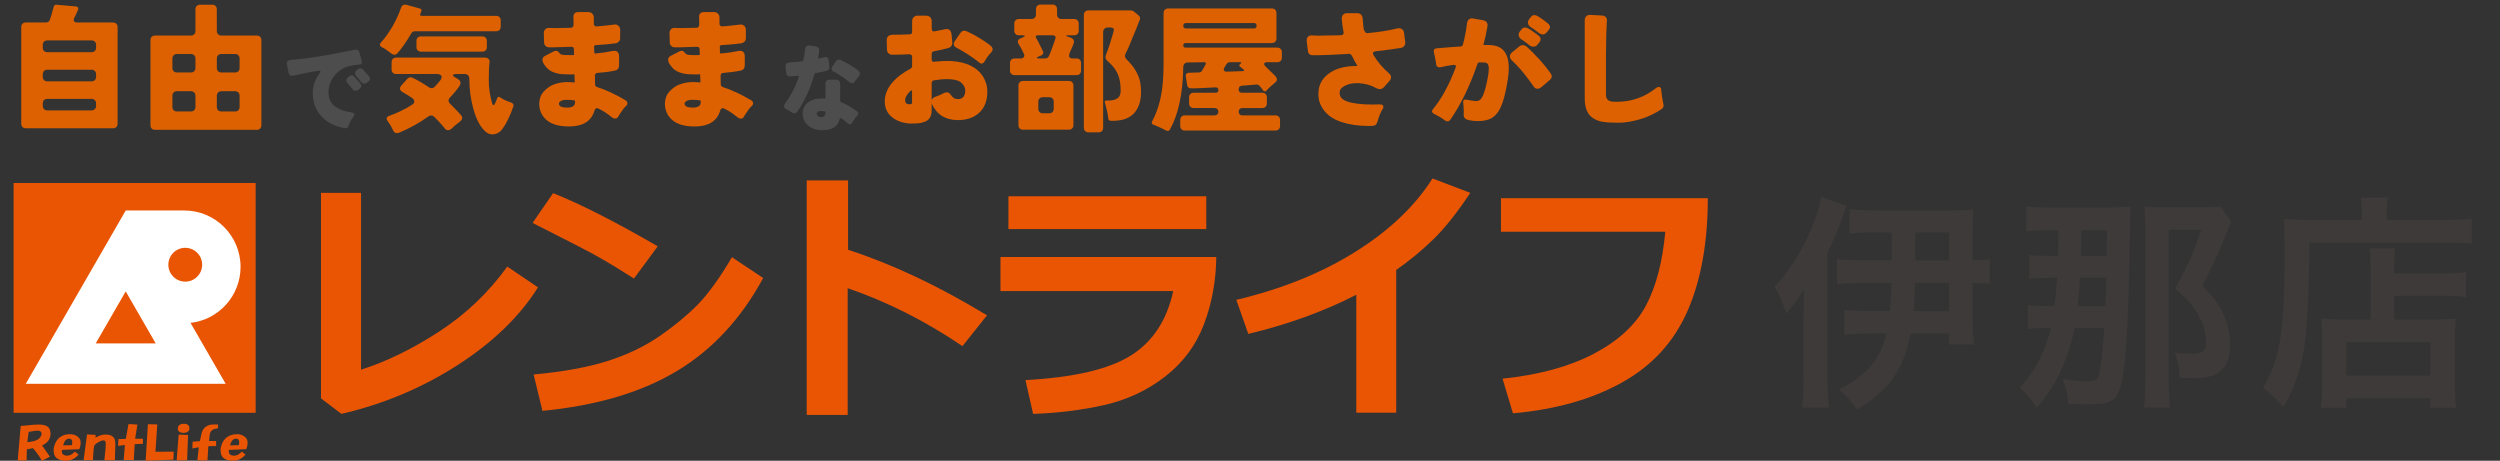
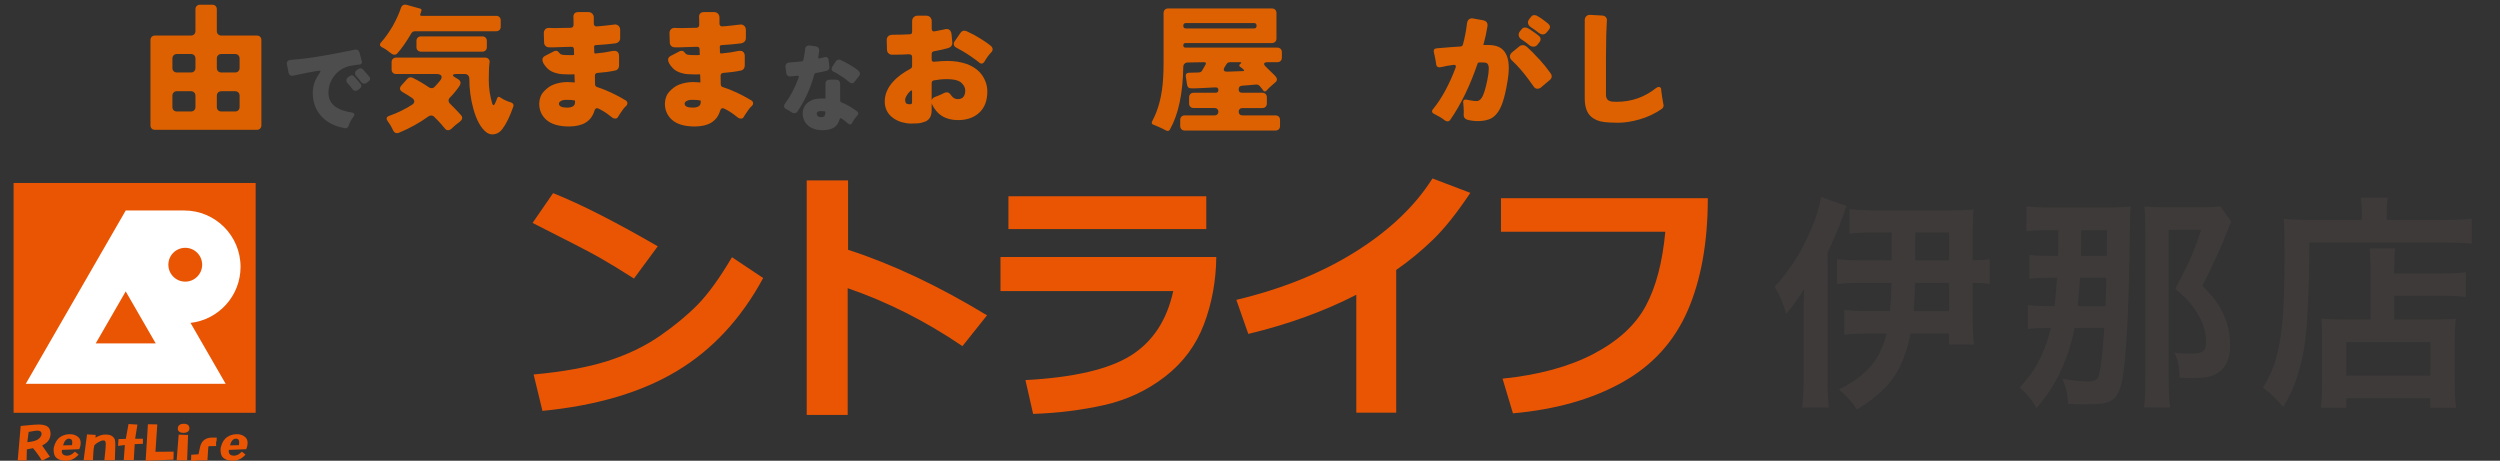
<svg xmlns="http://www.w3.org/2000/svg" version="1.1" x="0px" y="0px" width="203.602px" height="37.521px" viewBox="0 0 203.602 37.521" enable-background="new 0 0 203.602 37.521" xml:space="preserve">
  <rect x="0" y="0" width="203.602" height="37.521" fill="#333333" stroke="none" />
  <g id="レイヤー_16" display="none">
</g>
  <g id="背景">
</g>
  <g id="旧ヘッダー">
</g>
  <g id="長野店">
</g>
  <g id="長野店-検索窓">
    <g>
      <g>
        <g>
          <rect x="1.107" y="14.903" fill="#EA5504" width="19.713" height="18.715" />
          <path fill="#FFFFFF" d="M19.591,21.732c0-2.534-2.053-4.59-4.589-4.59h-4.763L2.098,31.258h16.28l-2.862-4.962      C17.81,26.038,19.591,24.094,19.591,21.732 M10.239,27.965H7.796l2.443-4.233l2.441,4.233H10.239z M13.711,21.558      c0-0.761,0.616-1.376,1.377-1.376s1.377,0.616,1.377,1.376s-0.617,1.379-1.377,1.379S13.711,22.319,13.711,21.558z" />
          <g>
            <path fill="#EA5504" d="M2.186,36.598l-0.02,0.895H1.443l0.242-2.802l0.891-0.084l0.166-0.015       c0.312-0.029,0.571-0.024,0.78,0.015c0.285,0.046,0.467,0.179,0.54,0.4c0.086,0.244,0.073,0.491-0.038,0.736       c-0.062,0.133-0.16,0.252-0.295,0.355C3.64,36.166,3.54,36.227,3.43,36.283l0.632,0.911l-0.65,0.328       c-0.135-0.237-0.242-0.404-0.316-0.498c-0.112-0.164-0.248-0.337-0.408-0.526L2.186,36.598 M2.333,35.175l-0.109,0.837       c0.259-0.029,0.45-0.061,0.574-0.098c0.224-0.067,0.384-0.172,0.484-0.313c0.111-0.159,0.135-0.293,0.073-0.398       c-0.037-0.068-0.11-0.109-0.221-0.13c-0.088-0.009-0.186,0-0.299,0.015L2.333,35.175z" />
            <path fill="#EA5504" d="M5.046,36.64c-0.025,0.095-0.02,0.182,0.019,0.269c0.036,0.085,0.105,0.143,0.203,0.172       c0.148,0.047,0.304,0.037,0.463-0.029c0.088-0.028,0.211-0.118,0.373-0.271l0.298,0.243c-0.211,0.235-0.44,0.387-0.687,0.452       c-0.174,0.048-0.367,0.057-0.578,0.029c-0.223-0.029-0.396-0.094-0.52-0.199c-0.124-0.102-0.196-0.234-0.222-0.397       c-0.037-0.198-0.037-0.369,0-0.51c0.098-0.379,0.273-0.651,0.519-0.812c0.174-0.114,0.358-0.184,0.558-0.209       c0.284-0.042,0.525-0.008,0.724,0.095c0.248,0.134,0.373,0.326,0.373,0.585c0,0.18-0.037,0.354-0.112,0.524L5.046,36.64        M5.863,36.256c0.023-0.131,0.031-0.233,0.019-0.3c-0.013-0.113-0.063-0.184-0.15-0.213c-0.173-0.054-0.319,0-0.443,0.172       c-0.051,0.065-0.1,0.183-0.151,0.356L5.863,36.256z" />
            <path fill="#EA5504" d="M7.571,37.476H6.81l0.278-2.099l0.707,0.04l-0.019,0.227c0.284-0.171,0.551-0.254,0.798-0.254       c0.261,0,0.445,0.042,0.557,0.128c0.123,0.094,0.2,0.193,0.225,0.295c0.023,0.106,0.036,0.245,0.036,0.415l-0.036,1.249H8.499       l0.075-0.724c0.024-0.235,0.039-0.435,0.039-0.597c0-0.171-0.045-0.267-0.133-0.285c-0.086-0.015-0.178-0.001-0.277,0.045       C8.091,35.97,8.011,36.013,7.96,36.04c-0.123,0.078-0.215,0.155-0.278,0.231c-0.036,0.151-0.062,0.32-0.075,0.51L7.571,37.476" />
            <polyline fill="#EA5504" points="10.246,35.743 10.467,34.534 11.192,34.578 11.006,35.73 11.639,35.73 11.639,36.142        10.97,36.171 10.895,37.461 10.078,37.461 10.17,36.242 9.615,36.313 9.651,35.758 10.246,35.743      " />
            <polyline fill="#EA5504" points="12.809,34.563 12.66,36.793 14.145,36.781 14.127,37.435 11.861,37.521 12.046,34.55        12.809,34.563      " />
            <path fill="#EA5504" d="M15.316,35.423l-0.076,2.063h-0.854l0.167-2.089L15.316,35.423 M14.609,35.166       c-0.088-0.063-0.129-0.15-0.129-0.254c0-0.131,0.041-0.232,0.129-0.297c0.087-0.069,0.203-0.102,0.354-0.102       c0.149,0,0.26,0.03,0.334,0.085c0.088,0.068,0.129,0.163,0.129,0.285c0,0.114-0.042,0.206-0.129,0.27       c-0.086,0.067-0.204,0.1-0.353,0.1C14.794,35.252,14.684,35.224,14.609,35.166z" />
-             <path fill="#EA5504" d="M17.025,35.915H17.6v0.412l-0.632,0.011l-0.074,1.154h-0.818l0.112-1.067l-0.52,0.098l0.018-0.554       l0.594-0.04l0.114-0.541c0.059-0.284,0.171-0.488,0.333-0.613c0.149-0.112,0.321-0.18,0.519-0.199       c0.112-0.01,0.286-0.01,0.52,0l-0.019,0.313c-0.407,0.031-0.629,0.198-0.667,0.513L17.025,35.915" />
+             <path fill="#EA5504" d="M17.025,35.915H17.6v0.412l-0.632,0.011l-0.074,1.154h-0.818l-0.52,0.098l0.018-0.554       l0.594-0.04l0.114-0.541c0.059-0.284,0.171-0.488,0.333-0.613c0.149-0.112,0.321-0.18,0.519-0.199       c0.112-0.01,0.286-0.01,0.52,0l-0.019,0.313c-0.407,0.031-0.629,0.198-0.667,0.513L17.025,35.915" />
            <path fill="#EA5504" d="M18.639,36.64c-0.024,0.095-0.018,0.182,0.019,0.269c0.038,0.085,0.104,0.143,0.204,0.172       c0.149,0.047,0.304,0.037,0.464-0.029c0.087-0.028,0.211-0.118,0.373-0.271l0.297,0.243c-0.213,0.235-0.439,0.387-0.687,0.452       c-0.174,0.048-0.366,0.057-0.576,0.029c-0.223-0.029-0.396-0.094-0.52-0.199c-0.124-0.102-0.199-0.234-0.222-0.397       c-0.039-0.198-0.039-0.369,0-0.51c0.098-0.379,0.271-0.651,0.52-0.812c0.172-0.114,0.359-0.184,0.558-0.209       c0.283-0.042,0.523-0.008,0.722,0.095c0.249,0.134,0.373,0.326,0.373,0.585c0,0.18-0.039,0.354-0.113,0.524L18.639,36.64        M19.456,36.256c0.025-0.131,0.032-0.233,0.019-0.3c-0.011-0.113-0.062-0.184-0.149-0.213c-0.171-0.054-0.321,0-0.445,0.172       c-0.05,0.065-0.1,0.183-0.148,0.356L19.456,36.256z" />
          </g>
        </g>
        <g>
-           <path fill="#EA5504" d="M43.813,23.403c-1.489,2.374-3.677,4.485-6.56,6.339c-2.882,1.851-6.031,3.173-9.449,3.964l-1.661-1.26      V15.708h3.26v14.398c2.054-0.648,4.171-1.683,6.351-3.095c2.183-1.419,4.034-3.185,5.559-5.3L43.813,23.403z" />
          <path fill="#EA5504" d="M53.568,20.059l-1.938,2.626c-1.044-0.67-1.97-1.233-2.778-1.694c-0.808-0.46-2.633-1.404-5.478-2.836      l1.671-2.426C47.261,16.611,50.102,18.053,53.568,20.059z M62.153,22.643c-1.792,3.309-4.132,5.834-7.019,7.569      c-2.886,1.735-6.538,2.819-10.956,3.25l-0.72-2.964c2.414-0.22,4.425-0.587,6.034-1.1c1.609-0.518,3.02-1.192,4.23-2.028      c1.209-0.836,2.24-1.688,3.091-2.551c0.851-0.867,1.782-2.154,2.8-3.87L62.153,22.643z" />
          <path fill="#EA5504" d="M80.384,25.68l-2.001,2.51c-3.005-2.039-6.122-3.612-9.347-4.72v10.322H65.7V14.693h3.367v5.651      C72.638,21.495,76.412,23.274,80.384,25.68z" />
          <path fill="#EA5504" d="M99.056,20.93c-0.023,1.938-0.355,3.763-1.002,5.471c-0.645,1.708-1.697,3.127-3.159,4.261      c-1.462,1.133-3.118,1.909-4.97,2.326c-1.853,0.414-3.781,0.656-5.787,0.719l-0.625-2.752c3.938-0.212,6.8-0.88,8.585-2.002      c1.787-1.124,2.936-2.872,3.452-5.25h-14.07V20.93H99.056z M98.24,18.653H82.127v-2.67H98.24V18.653z" />
          <path fill="#EA5504" d="M113.708,33.61h-3.249v-9.604c-2.632,1.35-5.564,2.412-8.796,3.188l-0.975-2.773      c3.727-0.889,6.965-2.198,9.719-3.929c2.752-1.728,4.837-3.716,6.256-5.958l3.08,1.173c-1.086,1.63-2.095,2.897-3.026,3.799      c-0.933,0.904-1.935,1.731-3.009,2.479V33.61z" />
          <path fill="#EA5504" d="M139.085,16.144c0,3.59-0.549,6.648-1.646,9.166c-1.098,2.518-2.874,4.466-5.331,5.833      c-2.456,1.371-5.42,2.209-8.892,2.519l-0.847-2.824c2.962-0.305,5.441-0.982,7.431-2.028c1.992-1.049,3.402-2.348,4.233-3.896      c0.834-1.55,1.362-3.563,1.59-6.04H122.24v-2.73H139.085z" />
        </g>
      </g>
      <g>
        <path fill="#3E3A39" d="M150.384,16.773c-0.054,0.126-0.157,0.412-0.307,0.857c-0.277,0.793-0.691,1.782-1.245,2.966v10.334     c0.006,0.926,0.045,1.677,0.117,2.254h-2.182c0.078-0.649,0.117-1.41,0.117-2.281v-5.33c0-0.715,0.015-1.4,0.045-2.056     c-0.157,0.271-0.349,0.571-0.577,0.902c-0.325,0.451-0.62,0.833-0.884,1.145c-0.21-0.775-0.523-1.515-0.938-2.218     c0.397-0.403,0.86-0.986,1.389-1.75c0.709-1.04,1.313-2.206,1.813-3.499c0.276-0.715,0.469-1.401,0.577-2.056L150.384,16.773z      M154.063,21.201v-0.189v-0.361v-1.713h-1.596c-0.788,0-1.404,0.036-1.849,0.108v-2.02c0.523,0.072,1.241,0.108,2.155,0.108     h6.149c0.848,0,1.452-0.027,1.813-0.081c-0.048,0.331-0.075,0.929-0.081,1.794v2.354c0.571,0,1.034-0.033,1.389-0.099v2.02     c-0.409-0.054-0.872-0.081-1.389-0.081v2.832c0,0.884,0.039,1.608,0.117,2.173h-2.038V27.17h-3.138     c-0.325,1.719-0.917,3.081-1.776,4.085c-0.331,0.391-0.754,0.791-1.271,1.199c-0.397,0.313-0.836,0.61-1.316,0.893     c-0.379-0.577-0.872-1.124-1.479-1.641c0.95-0.438,1.746-0.989,2.39-1.65c0.733-0.764,1.232-1.726,1.497-2.886h-1.587     c-0.817,0-1.437,0.033-1.857,0.099v-2.038c0.475,0.066,1.079,0.099,1.813,0.099h1.912c0.06-0.613,0.102-1.376,0.126-2.291h-2.435     c-0.806,0-1.473,0.033-2.002,0.099v-2.038c0.415,0.066,1.088,0.099,2.02,0.099H154.063z M155.965,23.041     c-0.024,0.902-0.063,1.665-0.117,2.291h2.895v-2.291H155.965z M155.983,21.201h2.759v-2.264h-2.759v1.758v0.316V21.201z" />
        <path fill="#3E3A39" d="M167.612,20.84l0.009-0.315l0.009-0.884l0.009-0.893h-0.884c-0.775,0-1.35,0.03-1.722,0.09v-2.047     c0.379,0.072,1.073,0.108,2.083,0.108h4.382c0.902,0,1.578-0.03,2.029-0.09c-0.036,0.294-0.06,1.022-0.072,2.182l-0.018,1.163     c-0.079,5.267-0.265,8.795-0.559,10.586c-0.114,0.667-0.277,1.157-0.487,1.47c-0.258,0.378-0.676,0.601-1.253,0.667     c-0.306,0.036-0.739,0.054-1.298,0.054c-0.354,0-0.827-0.012-1.416-0.036c-0.024-0.403-0.063-0.743-0.117-1.019     c-0.066-0.3-0.181-0.643-0.343-1.028c0.83,0.144,1.557,0.216,2.182,0.216c0.318,0,0.541-0.078,0.667-0.234     c0.132-0.168,0.255-0.767,0.37-1.794c0.06-0.589,0.123-1.365,0.189-2.327h-2.417c-0.15,0.818-0.385,1.647-0.703,2.489     c-0.337,0.896-0.736,1.71-1.199,2.444c-0.265,0.421-0.662,0.953-1.19,1.596c-0.385-0.68-0.845-1.235-1.38-1.668     c0.487-0.547,0.86-1.016,1.118-1.407c0.409-0.613,0.782-1.403,1.118-2.372c0.12-0.354,0.223-0.715,0.307-1.082h-0.162     c-0.74,0-1.311,0.027-1.713,0.081v-1.947c0.367,0.054,0.869,0.081,1.506,0.081h0.667c0.078-0.649,0.147-1.416,0.207-2.3h-0.703     c-0.625,0-1.142,0.027-1.551,0.082v-1.948c0.366,0.054,0.896,0.081,1.587,0.081H167.612z M169.208,24.925h2.264     c0.042-1.064,0.066-1.831,0.072-2.3h-2.146C169.349,23.443,169.286,24.21,169.208,24.925z M169.479,20.84h2.101v-0.226     c0.006-0.42,0.009-1.043,0.009-1.866h-2.092l-0.009,0.893l-0.009,0.901V20.84z M180.823,16.8l0.893,1.263     c-0.054,0.108-0.121,0.262-0.199,0.46c-0.078,0.18-0.168,0.403-0.271,0.667c-0.222,0.583-0.529,1.29-0.919,2.119     c-0.337,0.716-0.658,1.368-0.965,1.957c0.547,0.553,0.938,1.001,1.172,1.343c0.727,1.07,1.091,2.249,1.091,3.535     c0,0.854-0.223,1.506-0.667,1.957c-0.385,0.397-0.941,0.616-1.668,0.658c-0.247,0.018-0.535,0.027-0.866,0.027     c-0.265,0-0.571-0.012-0.92-0.036c-0.018-0.872-0.159-1.551-0.424-2.038l0.289,0.036c0.325,0.036,0.688,0.054,1.091,0.054     c0.433,0,0.739-0.057,0.92-0.171c0.192-0.12,0.289-0.375,0.289-0.767c0-0.812-0.25-1.614-0.749-2.408     c-0.259-0.415-0.547-0.787-0.866-1.118c-0.187-0.198-0.487-0.475-0.902-0.83c0.577-1.058,1.028-1.962,1.353-2.714     c0.235-0.559,0.49-1.25,0.767-2.074h-2.651v12.155c0,1.004,0.039,1.773,0.117,2.309h-2.128c0.072-0.499,0.108-1.263,0.108-2.291     V18.36c-0.006-0.577-0.03-1.094-0.072-1.551c0.421,0.048,0.95,0.072,1.587,0.072h3.129     C180.035,16.882,180.522,16.854,180.823,16.8z" />
        <path fill="#3E3A39" d="M192.343,17.91v-0.694c0-0.469-0.03-0.842-0.09-1.118h2.218c-0.06,0.247-0.09,0.625-0.09,1.136v0.676     h4.59c1.118,0,1.894-0.036,2.327-0.108v2.047c-0.517-0.066-1.281-0.096-2.291-0.09h-10.938c0.006,2.471-0.063,4.707-0.208,6.709     c-0.187,2.729-0.827,4.957-1.92,6.682c-0.439-0.547-0.986-1.076-1.641-1.587c0.409-0.655,0.718-1.305,0.929-1.948     c0.36-1.1,0.595-2.458,0.703-4.076c0.084-1.227,0.126-2.865,0.126-4.915c0-1.305-0.024-2.239-0.072-2.805     c0.583,0.061,1.313,0.09,2.191,0.09H192.343z M193.055,26.016V22.04c0-0.872-0.027-1.476-0.081-1.813h2.092     c-0.054,0.331-0.081,0.935-0.081,1.813v0.226h3.886c0.956,0,1.608-0.033,1.957-0.099v2.02c-0.469-0.066-1.097-0.099-1.884-0.099     h-3.958v1.93h3.381c0.703,0,1.247-0.024,1.632-0.072c-0.054,0.493-0.081,1.118-0.081,1.875v3.012c0,1.106,0.036,1.899,0.108,2.38     h-2.101v-0.784h-6.835v0.775h-2.083c0.072-0.433,0.108-1.193,0.108-2.281v-3.346c0-0.709-0.021-1.253-0.063-1.632     c0.396,0.048,0.941,0.072,1.632,0.072H193.055z M191.089,27.865v2.732h6.835v-2.732H191.089z" />
      </g>
      <g>
        <g>
-           <path fill="#DD6100" d="M1.73,10.075v-7.87c0-0.113,0.034-0.204,0.102-0.271C1.9,1.866,1.99,1.832,2.103,1.832H3.72      c0.188,0,0.305-0.086,0.351-0.26l0.102-0.305l0.204-0.724c0.022-0.105,0.09-0.158,0.204-0.158l1.583,0.136      c0.09,0.007,0.153,0.038,0.187,0.09C6.383,0.664,6.387,0.72,6.36,0.78C6.334,0.841,6.312,0.894,6.292,0.939      C6.274,0.984,6.253,1.033,6.23,1.086L6.049,1.459C5.997,1.572,5.991,1.663,6.033,1.73c0.041,0.068,0.126,0.102,0.254,0.102      h2.917c0.113,0,0.204,0.034,0.271,0.102c0.068,0.067,0.102,0.158,0.102,0.271v7.87c0,0.113-0.034,0.204-0.102,0.271      s-0.158,0.102-0.271,0.102H2.103c-0.113,0-0.203-0.034-0.271-0.102S1.73,10.188,1.73,10.075z M3.856,4.252h3.596      c0.113,0,0.204-0.034,0.271-0.102c0.068-0.067,0.102-0.158,0.102-0.271V3.664c0-0.113-0.034-0.204-0.102-0.271      S7.565,3.291,7.452,3.291H3.856c-0.113,0-0.204,0.034-0.271,0.102S3.483,3.551,3.483,3.664v0.215      c0,0.113,0.034,0.204,0.102,0.271C3.652,4.218,3.743,4.252,3.856,4.252z M3.856,6.626h3.596c0.113,0,0.204-0.034,0.271-0.102      c0.068-0.068,0.102-0.159,0.102-0.271V6.05c0-0.113-0.034-0.204-0.102-0.271S7.565,5.677,7.452,5.677H3.856      c-0.113,0-0.204,0.034-0.271,0.102S3.483,5.937,3.483,6.05v0.204c0,0.113,0.034,0.204,0.102,0.271      C3.652,6.592,3.743,6.626,3.856,6.626z M3.856,8.99h3.596c0.113,0,0.204-0.034,0.271-0.102C7.791,8.82,7.825,8.729,7.825,8.617      V8.424c0-0.113-0.034-0.204-0.102-0.271S7.565,8.051,7.452,8.051H3.856c-0.113,0-0.204,0.034-0.271,0.102      S3.483,8.311,3.483,8.424v0.192c0,0.113,0.034,0.204,0.102,0.271C3.652,8.956,3.743,8.99,3.856,8.99z" />
          <path fill="#DD6100" d="M12.254,10.2V3.268c0-0.113,0.034-0.204,0.102-0.271s0.158-0.102,0.271-0.102h2.917      c0.113,0,0.203-0.034,0.271-0.102c0.068-0.068,0.102-0.159,0.102-0.271V0.758c0-0.113,0.034-0.204,0.102-0.271      s0.158-0.102,0.271-0.102h0.995c0.113,0,0.204,0.034,0.271,0.102s0.102,0.159,0.102,0.271v1.764      c0,0.113,0.034,0.204,0.102,0.271c0.068,0.067,0.159,0.102,0.271,0.102h2.883c0.113,0,0.204,0.034,0.271,0.102      s0.102,0.158,0.102,0.271V10.2c0,0.113-0.034,0.204-0.102,0.271s-0.158,0.102-0.271,0.102h-8.288      c-0.113,0-0.204-0.034-0.271-0.102S12.254,10.313,12.254,10.2z M14.414,5.903h1.131c0.113,0,0.203-0.034,0.271-0.102      c0.068-0.068,0.102-0.159,0.102-0.271V4.772c0-0.113-0.034-0.204-0.102-0.271s-0.158-0.102-0.271-0.102h-1.131      c-0.113,0-0.204,0.034-0.271,0.102s-0.102,0.158-0.102,0.271V5.53c0,0.113,0.034,0.203,0.102,0.271      C14.21,5.869,14.301,5.903,14.414,5.903z M14.414,9.08h1.131c0.113,0,0.203-0.034,0.271-0.102s0.102-0.158,0.102-0.271V7.802      c0-0.113-0.034-0.203-0.102-0.271s-0.158-0.102-0.271-0.102h-1.131c-0.113,0-0.204,0.034-0.271,0.102s-0.102,0.158-0.102,0.271      v0.905c0,0.113,0.034,0.204,0.102,0.271S14.301,9.08,14.414,9.08z M18.032,5.903h1.108c0.113,0,0.204-0.034,0.271-0.102      c0.068-0.068,0.102-0.159,0.102-0.271V4.772c0-0.113-0.034-0.204-0.102-0.271c-0.067-0.068-0.158-0.102-0.271-0.102h-1.108      c-0.113,0-0.204,0.034-0.271,0.102c-0.067,0.068-0.102,0.158-0.102,0.271V5.53c0,0.113,0.034,0.203,0.102,0.271      C17.829,5.869,17.919,5.903,18.032,5.903z M18.032,9.08h1.108c0.113,0,0.204-0.034,0.271-0.102      c0.068-0.068,0.102-0.158,0.102-0.271V7.802c0-0.113-0.034-0.203-0.102-0.271c-0.067-0.068-0.158-0.102-0.271-0.102h-1.108      c-0.113,0-0.204,0.034-0.271,0.102c-0.067,0.068-0.102,0.158-0.102,0.271v0.905c0,0.113,0.034,0.204,0.102,0.271      C17.829,9.046,17.919,9.08,18.032,9.08z" />
          <path fill="#4D4D4D" d="M26.102,5.785c0-0.017-0.025-0.025-0.075-0.025c-0.072,0-0.187,0.014-0.344,0.042      c-0.157,0.028-0.391,0.07-0.701,0.128s-0.671,0.134-1.086,0.228c-0.094,0.028-0.18,0.018-0.257-0.029      c-0.077-0.047-0.124-0.12-0.141-0.22l-0.125-0.639c-0.011-0.033-0.017-0.066-0.017-0.1c0-0.066,0.019-0.124,0.058-0.174      c0.055-0.066,0.125-0.104,0.207-0.112c0.083-0.008,0.158-0.015,0.224-0.021c0.829-0.066,1.734-0.188,2.716-0.365      c0.981-0.177,1.753-0.326,2.317-0.448c0.039-0.011,0.075-0.017,0.108-0.017c0.144,0,0.24,0.08,0.29,0.24l0.191,0.73      c0.005,0.022,0.008,0.044,0.008,0.066c0,0.061-0.022,0.108-0.066,0.141c-0.033,0.028-0.075,0.044-0.125,0.05l-0.149,0.008      L28.73,5.329c-0.569,0.072-1.042,0.318-1.417,0.738c-0.376,0.437-0.564,0.935-0.564,1.493c0,0.498,0.202,0.885,0.605,1.161      c0.293,0.205,0.735,0.354,1.327,0.448c0.121,0.022,0.182,0.08,0.182,0.174c0,0.044-0.022,0.094-0.066,0.149      c-0.188,0.232-0.32,0.481-0.398,0.746c-0.055,0.138-0.141,0.208-0.257,0.208c-0.017,0-0.036-0.003-0.058-0.008      c-0.796-0.138-1.424-0.45-1.882-0.937c-0.487-0.52-0.73-1.167-0.73-1.94c0-0.547,0.177-1.07,0.531-1.567      C26.068,5.898,26.102,5.83,26.102,5.785z M29.427,6.988c0,0.077-0.036,0.146-0.108,0.207L29.17,7.319      c-0.061,0.05-0.137,0.075-0.228,0.075c-0.091,0-0.165-0.039-0.22-0.116l-0.058-0.075l-0.017-0.008l-0.1-0.141      c-0.011-0.011-0.02-0.022-0.025-0.033c-0.005-0.011-0.02-0.027-0.042-0.049c-0.022-0.022-0.05-0.051-0.083-0.087      c-0.033-0.036-0.073-0.082-0.12-0.137s-0.07-0.125-0.07-0.211s0.042-0.162,0.124-0.228L28.465,6.2      c0.066-0.044,0.128-0.066,0.187-0.066s0.108,0.02,0.149,0.058s0.07,0.069,0.087,0.091l0.066,0.066l0.29,0.34      c0.066,0.066,0.113,0.122,0.141,0.166C29.413,6.899,29.427,6.943,29.427,6.988z M29.883,6.73      c-0.055,0.055-0.13,0.083-0.224,0.083c-0.1,0-0.186-0.047-0.257-0.141c-0.061-0.088-0.188-0.243-0.381-0.464      c-0.072-0.072-0.108-0.149-0.108-0.232c0-0.1,0.044-0.186,0.133-0.257l0.125-0.091c0.061-0.044,0.124-0.066,0.19-0.066      s0.122,0.022,0.166,0.066c0.033,0.033,0.061,0.061,0.083,0.083l0.058,0.066l0.291,0.332c0.066,0.072,0.113,0.128,0.141,0.17      c0.027,0.041,0.041,0.087,0.041,0.137c0,0.077-0.039,0.146-0.116,0.207L29.883,6.73z" />
          <path fill="#DD6100" d="M32.378,4.32c-0.068,0.09-0.149,0.136-0.243,0.136s-0.19-0.038-0.289-0.113      c-0.264-0.219-0.503-0.38-0.718-0.486c-0.215-0.105-0.241-0.247-0.079-0.424s0.322-0.379,0.48-0.605s0.309-0.459,0.452-0.701      c0.302-0.542,0.524-1.033,0.667-1.47c0.083-0.234,0.241-0.32,0.475-0.26l1.097,0.305c0.091,0.03,0.125,0.087,0.102,0.17      l-0.09,0.271C34.195,1.24,34.229,1.29,34.334,1.29h6.072c0.113,0,0.204,0.034,0.271,0.102s0.102,0.158,0.102,0.271v0.509      c0,0.113-0.034,0.204-0.102,0.271s-0.159,0.102-0.271,0.102h-6.604c-0.144,0-0.249,0.064-0.317,0.192      C33.072,3.438,32.702,3.965,32.378,4.32z M32.491,10.81c-0.219,0.083-0.38,0.012-0.486-0.215      c-0.113-0.256-0.253-0.494-0.418-0.712c-0.166-0.218-0.125-0.369,0.124-0.452c0.641-0.226,1.251-0.524,1.832-0.893      c0.128-0.075,0.194-0.164,0.198-0.266c0.004-0.102-0.055-0.198-0.175-0.289c-0.294-0.196-0.554-0.358-0.78-0.486      c-0.241-0.143-0.275-0.32-0.102-0.531l0.486-0.543c0.083-0.083,0.164-0.125,0.243-0.125S33.554,6.31,33.6,6.333      c0.452,0.219,0.897,0.479,1.334,0.78c0.068,0.045,0.145,0.068,0.232,0.068c0.086,0,0.168-0.042,0.243-0.125      c0.128-0.128,0.264-0.281,0.407-0.458c0.143-0.177,0.187-0.316,0.13-0.418c-0.057-0.102-0.187-0.152-0.39-0.152h-3.291      c-0.113,0-0.204-0.034-0.271-0.102s-0.102-0.158-0.102-0.271V5.066c0-0.113,0.034-0.204,0.102-0.271      c0.068-0.067,0.159-0.102,0.271-0.102h7.248c0.113,0,0.204,0.036,0.271,0.107c0.068,0.072,0.098,0.153,0.09,0.243      c-0.045,0.316-0.068,0.803-0.068,1.458s0.094,1.304,0.283,1.945c0.03,0.076,0.064,0.113,0.102,0.113      c0.038,0,0.075-0.038,0.113-0.113l0.113-0.249l0.068-0.192c0.053-0.128,0.132-0.154,0.237-0.079      c0.03,0.015,0.061,0.032,0.09,0.051c0.03,0.019,0.08,0.051,0.147,0.096c0.211,0.113,0.441,0.208,0.689,0.283      c0.151,0.068,0.204,0.173,0.158,0.317c-0.279,0.807-0.577,1.417-0.893,1.832c-0.166,0.226-0.368,0.366-0.605,0.418      s-0.454,0.015-0.65-0.113c-0.482-0.347-0.855-1.01-1.119-1.99c-0.211-0.776-0.317-1.58-0.317-2.409      c0-0.113-0.034-0.205-0.102-0.277s-0.158-0.107-0.271-0.107h-0.656c-0.188,0-0.291,0.028-0.305,0.084      c-0.015,0.057,0.06,0.13,0.226,0.221l0.204,0.125c0.098,0.06,0.158,0.137,0.181,0.231c0.023,0.095-0.011,0.209-0.102,0.345      c-0.204,0.301-0.452,0.603-0.747,0.904c-0.083,0.083-0.123,0.174-0.119,0.271c0.004,0.098,0.07,0.204,0.198,0.316      c0.264,0.257,0.527,0.532,0.792,0.826c0.181,0.196,0.154,0.384-0.08,0.565c-0.294,0.218-0.516,0.407-0.667,0.565      c-0.098,0.083-0.194,0.125-0.288,0.125c-0.095,0-0.175-0.042-0.243-0.125c-0.234-0.287-0.417-0.496-0.548-0.627      c-0.132-0.132-0.238-0.239-0.317-0.322s-0.166-0.125-0.26-0.125c-0.095,0-0.172,0.026-0.232,0.079      C34.15,10.015,33.351,10.456,32.491,10.81z M33.916,3.833V3.336c0-0.113,0.034-0.204,0.102-0.271s0.158-0.102,0.271-0.102h4.987      c0.113,0,0.204,0.034,0.271,0.102s0.102,0.159,0.102,0.271v0.498c0,0.113-0.034,0.204-0.102,0.271s-0.158,0.102-0.271,0.102      h-4.987c-0.113,0-0.203-0.034-0.271-0.102S33.916,3.947,33.916,3.833z" />
          <path fill="#DD6100" d="M44.695,2.273l0.339,0.011h0.362c0.339,0,0.701-0.007,1.086-0.022c0.068,0,0.122-0.022,0.164-0.068      c0.042-0.045,0.063-0.094,0.063-0.147c0-0.007,0-0.015,0-0.022V1.64l-0.011-0.271c0-0.136,0.041-0.238,0.124-0.306      c0.068-0.053,0.155-0.079,0.26-0.079h0.837c0.128,0,0.233,0.042,0.316,0.125s0.125,0.188,0.125,0.316v0.498      c0,0.076,0.021,0.132,0.062,0.17s0.085,0.057,0.13,0.057c0.008,0,0.102-0.006,0.283-0.017c0.181-0.011,0.366-0.03,0.554-0.057      s0.317-0.042,0.385-0.045c0.067-0.003,0.131-0.011,0.192-0.022S50.069,1.99,50.1,1.99c0.09,0,0.173,0.03,0.249,0.091      c0.105,0.083,0.158,0.203,0.158,0.362V3.11c0,0.105-0.034,0.196-0.102,0.271s-0.154,0.124-0.26,0.147      c-0.543,0.068-1.085,0.117-1.628,0.147c-0.053,0.007-0.089,0.022-0.107,0.045c-0.019,0.023-0.028,0.057-0.028,0.102l0.011,0.215      v0.215c0.007,0.038,0.017,0.064,0.028,0.079s0.028,0.022,0.051,0.022c0.023,0,0.042,0,0.057,0      c0.543-0.052,0.935-0.109,1.176-0.169c0.128-0.03,0.241-0.045,0.339-0.045c0.098,0,0.173,0.023,0.226,0.068      c0.098,0.076,0.147,0.196,0.147,0.362v0.758c0,0.098-0.023,0.181-0.068,0.249c-0.053,0.091-0.14,0.147-0.26,0.17      c-0.415,0.09-0.894,0.154-1.436,0.192C48.584,5.944,48.534,5.969,48.5,6.01c-0.034,0.042-0.051,0.089-0.051,0.141l0.011,0.712      c0.007,0.121,0.064,0.196,0.17,0.227c0.731,0.233,1.5,0.592,2.307,1.074c0.105,0.06,0.158,0.139,0.158,0.237      c0,0.09-0.038,0.169-0.113,0.237c-0.128,0.105-0.298,0.324-0.509,0.656c-0.022,0.03-0.043,0.063-0.062,0.096      c-0.019,0.034-0.047,0.081-0.085,0.142c-0.045,0.083-0.115,0.124-0.209,0.124S49.949,9.638,49.896,9.6      c-0.271-0.211-0.486-0.369-0.645-0.475c-0.196-0.121-0.343-0.204-0.441-0.249c-0.098-0.045-0.162-0.067-0.192-0.067      c-0.098,0-0.169,0.079-0.215,0.237c-0.256,0.829-0.938,1.248-2.046,1.255c-0.844,0-1.47-0.185-1.877-0.554      c-0.377-0.347-0.565-0.78-0.565-1.301c0-0.007,0-0.015,0-0.022V8.413c0.015-0.392,0.143-0.716,0.384-0.973      c0.241-0.256,0.494-0.437,0.758-0.542c0.369-0.143,0.753-0.215,1.153-0.215c0.038,0,0.192,0.007,0.463,0.022l0.125,0.011h0.011      l-0.022-0.622c0-0.023-0.002-0.036-0.006-0.04c-0.004-0.003-0.013-0.005-0.028-0.005l-0.135,0.011h-0.283      c-0.407,0-0.705-0.022-0.894-0.068c-0.392-0.083-0.686-0.23-0.882-0.441c-0.256-0.271-0.385-0.498-0.385-0.679      c0-0.15,0.083-0.264,0.249-0.339l0.724-0.373c0.045-0.015,0.086-0.023,0.125-0.023c0.098,0,0.177,0.042,0.237,0.125      c0.045,0.061,0.094,0.109,0.147,0.147c0.022,0.022,0.086,0.042,0.192,0.057c0.105,0.015,0.275,0.022,0.509,0.022h0.249      l0.125-0.011h0.022c0-0.007,0-0.015,0-0.022l-0.011-0.418c0-0.075-0.015-0.132-0.045-0.169c-0.03-0.038-0.087-0.057-0.17-0.057      l-0.418,0.011c-0.459,0.022-0.81,0.034-1.051,0.034h-0.328c-0.121,0-0.22-0.038-0.3-0.113C44.35,3.668,44.31,3.57,44.31,3.449      c-0.015-0.49-0.022-0.739-0.022-0.747c0-0.128,0.038-0.231,0.113-0.311C44.476,2.313,44.574,2.273,44.695,2.273z M45.52,8.436      c0,0.219,0.219,0.328,0.656,0.328c0.204,0,0.364-0.034,0.481-0.102c0.117-0.067,0.175-0.185,0.175-0.351V8.198V8.187H46.82      l-0.283-0.045c-0.113-0.007-0.254-0.011-0.424-0.011s-0.311,0.03-0.424,0.09C45.577,8.281,45.52,8.353,45.52,8.436z" />
          <path fill="#DD6100" d="M54.93,2.273l0.339,0.011h0.362c0.339,0,0.701-0.007,1.086-0.022c0.068,0,0.122-0.022,0.164-0.068      c0.042-0.045,0.063-0.094,0.063-0.147c0-0.007,0-0.015,0-0.022V1.64l-0.011-0.271c0-0.136,0.041-0.238,0.124-0.306      c0.068-0.053,0.155-0.079,0.26-0.079h0.837c0.128,0,0.233,0.042,0.316,0.125s0.125,0.188,0.125,0.316v0.498      c0,0.076,0.021,0.132,0.062,0.17s0.085,0.057,0.13,0.057c0.008,0,0.102-0.006,0.283-0.017c0.181-0.011,0.366-0.03,0.554-0.057      s0.317-0.042,0.385-0.045c0.067-0.003,0.131-0.011,0.192-0.022s0.105-0.017,0.136-0.017c0.09,0,0.173,0.03,0.249,0.091      c0.105,0.083,0.158,0.203,0.158,0.362V3.11c0,0.105-0.034,0.196-0.102,0.271s-0.154,0.124-0.26,0.147      c-0.543,0.068-1.085,0.117-1.628,0.147c-0.053,0.007-0.089,0.022-0.107,0.045c-0.019,0.023-0.028,0.057-0.028,0.102l0.011,0.215      v0.215c0.007,0.038,0.017,0.064,0.028,0.079s0.028,0.022,0.051,0.022c0.023,0,0.042,0,0.057,0      c0.543-0.052,0.935-0.109,1.176-0.169c0.128-0.03,0.241-0.045,0.339-0.045c0.098,0,0.173,0.023,0.226,0.068      c0.098,0.076,0.147,0.196,0.147,0.362v0.758c0,0.098-0.023,0.181-0.068,0.249c-0.053,0.091-0.14,0.147-0.26,0.17      c-0.415,0.09-0.894,0.154-1.436,0.192c-0.068,0.008-0.119,0.032-0.153,0.074c-0.034,0.042-0.051,0.089-0.051,0.141l0.011,0.712      c0.007,0.121,0.064,0.196,0.17,0.227c0.731,0.233,1.5,0.592,2.307,1.074c0.105,0.06,0.158,0.139,0.158,0.237      c0,0.09-0.038,0.169-0.113,0.237c-0.128,0.105-0.298,0.324-0.509,0.656c-0.022,0.03-0.043,0.063-0.062,0.096      c-0.019,0.034-0.047,0.081-0.085,0.142c-0.045,0.083-0.115,0.124-0.209,0.124S60.184,9.638,60.131,9.6      c-0.271-0.211-0.486-0.369-0.645-0.475c-0.196-0.121-0.343-0.204-0.441-0.249c-0.098-0.045-0.162-0.067-0.192-0.067      c-0.098,0-0.169,0.079-0.215,0.237c-0.256,0.829-0.938,1.248-2.046,1.255c-0.844,0-1.47-0.185-1.877-0.554      c-0.377-0.347-0.565-0.78-0.565-1.301c0-0.007,0-0.015,0-0.022V8.413c0.015-0.392,0.143-0.716,0.384-0.973      c0.241-0.256,0.494-0.437,0.758-0.542c0.369-0.143,0.753-0.215,1.153-0.215c0.038,0,0.192,0.007,0.463,0.022l0.125,0.011h0.011      l-0.022-0.622c0-0.023-0.002-0.036-0.006-0.04c-0.004-0.003-0.013-0.005-0.028-0.005l-0.135,0.011H56.57      c-0.407,0-0.705-0.022-0.894-0.068c-0.392-0.083-0.686-0.23-0.882-0.441c-0.256-0.271-0.385-0.498-0.385-0.679      c0-0.15,0.083-0.264,0.249-0.339l0.724-0.373c0.045-0.015,0.086-0.023,0.125-0.023c0.098,0,0.177,0.042,0.237,0.125      c0.045,0.061,0.094,0.109,0.147,0.147c0.022,0.022,0.086,0.042,0.192,0.057c0.105,0.015,0.275,0.022,0.509,0.022h0.249      l0.125-0.011h0.022c0-0.007,0-0.015,0-0.022l-0.011-0.418c0-0.075-0.015-0.132-0.045-0.169c-0.03-0.038-0.087-0.057-0.17-0.057      l-0.418,0.011c-0.459,0.022-0.81,0.034-1.051,0.034h-0.328c-0.121,0-0.22-0.038-0.3-0.113c-0.079-0.075-0.119-0.173-0.119-0.294      c-0.015-0.49-0.022-0.739-0.022-0.747c0-0.128,0.038-0.231,0.113-0.311C54.711,2.313,54.81,2.273,54.93,2.273z M55.755,8.436      c0,0.219,0.219,0.328,0.656,0.328c0.204,0,0.364-0.034,0.481-0.102c0.117-0.067,0.175-0.185,0.175-0.351V8.198V8.187h-0.012      l-0.283-0.045C56.66,8.134,56.519,8.13,56.349,8.13s-0.311,0.03-0.424,0.09C55.812,8.281,55.755,8.353,55.755,8.436z" />
          <path fill="#4D4D4D" d="M66.639,4.699c0,0.044,0.017,0.066,0.05,0.066c0.005,0,0.025-0.004,0.058-0.012s0.069-0.015,0.107-0.021      C66.898,4.721,67,4.696,67.161,4.657c0.027-0.011,0.055-0.016,0.083-0.016c0.072,0,0.13,0.027,0.174,0.083      c0.028,0.033,0.047,0.081,0.058,0.141c0.05,0.393,0.075,0.597,0.075,0.614c0,0.138-0.072,0.232-0.216,0.282      c-0.199,0.055-0.492,0.116-0.879,0.183C66.384,5.959,66.337,6,66.315,6.067c-0.293,1.089-0.75,2.093-1.368,3.01      c-0.061,0.094-0.137,0.141-0.228,0.141c-0.091,0-0.159-0.014-0.204-0.042C64.394,9.088,64.245,9,64.068,8.911      c-0.144-0.072-0.215-0.163-0.215-0.273c0-0.061,0.025-0.125,0.075-0.191c0.431-0.575,0.801-1.279,1.111-2.114      c0.011-0.039,0.017-0.068,0.017-0.087c0-0.02-0.007-0.038-0.021-0.054c-0.014-0.017-0.038-0.025-0.071-0.025      c-0.011,0-0.037,0.003-0.079,0.008c-0.042,0.006-0.088,0.01-0.141,0.013c-0.052,0.002-0.132,0.009-0.24,0.021      s-0.17,0.017-0.187,0.017c-0.066,0-0.127-0.023-0.183-0.07s-0.088-0.115-0.1-0.203l-0.066-0.498c0-0.017,0-0.033,0-0.05      c0-0.088,0.022-0.158,0.066-0.208c0.061-0.066,0.159-0.104,0.294-0.112c0.136-0.008,0.288-0.021,0.456-0.037      c0.169-0.017,0.339-0.033,0.51-0.05c0.077-0.011,0.125-0.055,0.141-0.133c0.05-0.266,0.08-0.431,0.091-0.498      s0.02-0.128,0.025-0.187s0.013-0.128,0.021-0.211s0.042-0.148,0.099-0.195c0.058-0.047,0.126-0.071,0.204-0.071      c0.017,0,0.036,0,0.058,0l0.514,0.075c0.088,0.017,0.156,0.054,0.203,0.112c0.047,0.058,0.071,0.124,0.071,0.195      c0,0.017-0.014,0.119-0.042,0.307C66.652,4.585,66.639,4.688,66.639,4.699z M66.995,10.603c-0.066,0-0.135-0.003-0.207-0.008      H66.78c-0.42-0.033-0.755-0.169-1.003-0.406c-0.271-0.249-0.406-0.578-0.406-0.987V9.193c0.022-0.492,0.285-0.843,0.788-1.053      c0.199-0.077,0.439-0.116,0.721-0.116c0.044,0,0.088,0,0.133,0h0.075l0.1,0.008c0.017,0,0.027-0.004,0.033-0.012      c0.005-0.008,0.008-0.023,0.008-0.046V6.813c0-0.1,0.03-0.178,0.091-0.236c0.061-0.058,0.138-0.087,0.232-0.087h0.547      c0.1,0,0.178,0.029,0.236,0.087s0.087,0.137,0.087,0.236v1.36c0,0.078,0.036,0.133,0.108,0.166      c0.393,0.149,0.815,0.393,1.269,0.729c0.066,0.05,0.1,0.104,0.1,0.162s-0.022,0.112-0.066,0.162      c-0.182,0.21-0.296,0.359-0.34,0.448l-0.108,0.191c-0.039,0.066-0.088,0.1-0.149,0.1c-0.061,0-0.117-0.022-0.17-0.066      c-0.052-0.044-0.104-0.087-0.153-0.128s-0.097-0.079-0.141-0.112c-0.044-0.033-0.083-0.066-0.116-0.099      c-0.061-0.039-0.111-0.069-0.149-0.091l-0.05-0.017c-0.039,0-0.066,0.039-0.083,0.116c-0.083,0.276-0.224,0.489-0.423,0.638      H67.94C67.708,10.525,67.393,10.603,66.995,10.603z M66.846,9.044c-0.099,0-0.18,0.017-0.24,0.05      c-0.061,0.039-0.091,0.103-0.091,0.191c0,0.066,0.03,0.125,0.091,0.178c0.061,0.052,0.156,0.079,0.286,0.079      s0.214-0.033,0.253-0.1c0.044-0.072,0.072-0.18,0.083-0.323c0-0.011-0.001-0.02-0.004-0.025s-0.012-0.011-0.029-0.017      L67.12,9.061h-0.017C66.959,9.049,66.874,9.044,66.846,9.044z M69.591,6.664c-0.05,0.078-0.116,0.116-0.199,0.116      s-0.185-0.053-0.307-0.158c-0.238-0.204-0.567-0.431-0.987-0.68c-0.039-0.022-0.075-0.042-0.108-0.058      c-0.017-0.005-0.05-0.02-0.1-0.042c-0.11-0.055-0.166-0.133-0.166-0.232c0-0.05,0.017-0.104,0.049-0.166l0.299-0.448      c0.039-0.061,0.094-0.103,0.166-0.125c0.027-0.011,0.059-0.017,0.095-0.017c0.036,0,0.075,0.01,0.116,0.029      c0.041,0.02,0.084,0.039,0.128,0.058c0.044,0.02,0.102,0.048,0.174,0.087c0.21,0.105,0.407,0.215,0.589,0.332      c0.243,0.149,0.417,0.268,0.522,0.356c0.116,0.1,0.174,0.194,0.174,0.282c0,0.066-0.025,0.13-0.075,0.191L69.591,6.664z" />
          <path fill="#DD6100" d="M75.344,9.906c-0.219,0.083-0.428,0.13-0.627,0.141c-0.2,0.011-0.392,0.017-0.577,0.017      c-0.185,0-0.409-0.036-0.672-0.107c-0.264-0.072-0.501-0.183-0.712-0.333c-0.468-0.332-0.701-0.786-0.701-1.363      s0.23-1.117,0.69-1.623c0.332-0.369,0.799-0.716,1.402-1.04c0.09-0.053,0.136-0.125,0.136-0.215V4.647      c0-0.075-0.019-0.131-0.057-0.169c-0.038-0.038-0.105-0.057-0.204-0.057c-0.022,0-0.049,0-0.079,0      c-0.256,0.022-0.686,0.034-1.289,0.034c-0.121,0-0.22-0.04-0.299-0.119c-0.08-0.079-0.119-0.179-0.119-0.299      c-0.015-0.505-0.022-0.761-0.022-0.769c0-0.136,0.042-0.243,0.125-0.322s0.226-0.119,0.43-0.119      c0.347,0.007,0.784-0.004,1.312-0.034c0.083,0,0.138-0.021,0.164-0.063c0.026-0.041,0.04-0.096,0.04-0.164V1.719      c0-0.128,0.042-0.234,0.125-0.317c0.083-0.083,0.188-0.125,0.316-0.125h0.712c0.128,0,0.233,0.042,0.316,0.125      s0.125,0.188,0.125,0.317v0.622c0,0.083,0.023,0.144,0.068,0.181C75.965,2.544,76,2.556,76.045,2.556      c0.038,0,0.075-0.003,0.113-0.011c0.369-0.068,0.603-0.115,0.701-0.141c0.098-0.026,0.177-0.04,0.237-0.04      c0.128,0,0.226,0.045,0.294,0.135c0.053,0.068,0.087,0.159,0.102,0.271c0.045,0.46,0.068,0.701,0.068,0.724      c0,0.076-0.023,0.155-0.068,0.238c-0.053,0.083-0.155,0.147-0.305,0.192c-0.317,0.09-0.687,0.174-1.108,0.249      c-0.083,0.015-0.138,0.042-0.164,0.079s-0.04,0.086-0.04,0.147V4.84c0,0.068,0.015,0.117,0.045,0.147      c0.03,0.03,0.083,0.045,0.158,0.045c0.022,0,0.045-0.004,0.068-0.011c0.407-0.038,0.742-0.057,1.006-0.057      c0.581,0,1.108,0.083,1.583,0.249c0.573,0.219,0.995,0.532,1.267,0.938c0.271,0.407,0.407,0.841,0.407,1.3      c0,0.739-0.217,1.312-0.65,1.719c-0.434,0.407-1.012,0.611-1.736,0.611c-1.018,0-1.73-0.441-2.137-1.323      c-0.007-0.015-0.011-0.034-0.011-0.057v0.565C75.875,9.45,75.698,9.763,75.344,9.906z M74.281,7.497      c0-0.09-0.011-0.136-0.034-0.136c-0.022,0-0.06,0.021-0.113,0.063s-0.121,0.115-0.204,0.22      c-0.143,0.204-0.215,0.362-0.215,0.475c0,0.113,0.019,0.2,0.057,0.26c0.038,0.06,0.102,0.094,0.192,0.102      c0.038,0.007,0.083,0.011,0.135,0.011c0.121,0,0.181-0.049,0.181-0.147V7.497z M77.13,7.52c0.113,0,0.222,0.079,0.328,0.237      c0.143,0.211,0.322,0.316,0.537,0.316s0.372-0.062,0.469-0.187c0.098-0.125,0.147-0.298,0.147-0.52s-0.107-0.432-0.322-0.627      c-0.215-0.196-0.601-0.294-1.159-0.294c-0.354,0-0.716,0.034-1.085,0.102C75.992,6.555,75.95,6.58,75.92,6.621      c-0.03,0.042-0.045,0.089-0.045,0.142v1.402c0-0.023,0.007-0.042,0.023-0.057c0.052-0.098,0.128-0.166,0.226-0.204      c0.204-0.075,0.337-0.128,0.401-0.158c0.064-0.03,0.123-0.057,0.175-0.08c0.053-0.022,0.113-0.052,0.181-0.09      C76.949,7.539,77.032,7.52,77.13,7.52z M80.715,3.754c0.083,0.083,0.124,0.166,0.124,0.249c0,0.091-0.034,0.174-0.102,0.249      c-0.188,0.188-0.377,0.445-0.565,0.769c-0.068,0.105-0.147,0.158-0.237,0.158c-0.061,0-0.121-0.026-0.181-0.079      c-0.083-0.075-0.211-0.173-0.384-0.294c-0.43-0.317-0.878-0.6-1.346-0.848c-0.068-0.038-0.121-0.068-0.158-0.09      c-0.09-0.045-0.151-0.113-0.181-0.204c-0.007-0.03-0.011-0.061-0.011-0.091c0-0.075,0.026-0.147,0.079-0.215l0.453-0.656      c0.083-0.136,0.192-0.204,0.328-0.204c0.061,0,0.132,0.019,0.215,0.057c0.083,0.038,0.275,0.132,0.577,0.283      C79.972,3.208,80.436,3.513,80.715,3.754z" />
-           <path fill="#DD6100" d="M82.254,5.745V5.134c0-0.113,0.034-0.204,0.102-0.271c0.067-0.068,0.158-0.102,0.271-0.102h0.475      c0.136,0,0.23-0.038,0.283-0.113c0.053-0.075,0.049-0.173-0.011-0.294L83.17,3.947c-0.038-0.061-0.072-0.121-0.102-0.181      c-0.03-0.06-0.064-0.117-0.102-0.169c-0.136-0.219-0.083-0.377,0.158-0.475l0.125-0.057c0.151-0.06,0.221-0.107,0.209-0.141      c-0.011-0.034-0.096-0.051-0.254-0.051h-0.226c-0.113,0-0.204-0.034-0.271-0.102s-0.102-0.158-0.102-0.271V1.922      c0-0.113,0.034-0.203,0.102-0.271s0.159-0.102,0.271-0.102h1.018c0.113,0,0.204-0.034,0.271-0.102s0.102-0.158,0.102-0.271      v-0.43c0-0.113,0.034-0.204,0.102-0.271s0.158-0.102,0.271-0.102h0.972c0.113,0,0.204,0.034,0.271,0.102      s0.102,0.158,0.102,0.271v0.43c0,0.113,0.034,0.204,0.102,0.271s0.158,0.102,0.271,0.102h1.018c0.113,0,0.204,0.034,0.271,0.102      s0.102,0.158,0.102,0.271v0.577c0,0.113-0.034,0.204-0.102,0.271s-0.158,0.102-0.271,0.102h-0.407      c-0.158,0-0.239,0.013-0.243,0.04s0.074,0.062,0.232,0.107l0.136,0.045c0.113,0.038,0.19,0.1,0.232,0.187      c0.041,0.087,0.047,0.172,0.017,0.254c-0.03,0.083-0.057,0.159-0.08,0.227c-0.083,0.188-0.162,0.369-0.237,0.542      c-0.136,0.324-0.057,0.486,0.237,0.486h0.306c0.113,0,0.204,0.034,0.271,0.102c0.068,0.068,0.102,0.159,0.102,0.271v0.611      c0,0.113-0.034,0.203-0.102,0.271c-0.067,0.067-0.158,0.102-0.271,0.102h-5.043c-0.113,0-0.204-0.034-0.271-0.102      C82.288,5.948,82.254,5.857,82.254,5.745z M82.944,10.188V6.966c0-0.113,0.034-0.204,0.102-0.271s0.158-0.102,0.271-0.102h3.731      c0.113,0,0.204,0.034,0.271,0.102s0.102,0.158,0.102,0.271v3.223c0,0.113-0.034,0.204-0.102,0.271      c-0.068,0.068-0.158,0.102-0.271,0.102h-3.731c-0.113,0-0.204-0.034-0.271-0.102C82.978,10.392,82.944,10.301,82.944,10.188z       M84.663,4.761h0.441c0.166,0,0.279-0.079,0.339-0.237l0.158-0.385l0.249-0.689c0.015-0.068,0.043-0.155,0.085-0.26      s0.042-0.185,0-0.237s-0.107-0.079-0.198-0.079h-1.199c-0.188,0-0.234,0.083-0.136,0.249c0.022,0.038,0.045,0.079,0.068,0.125      c0.022,0.045,0.049,0.09,0.079,0.136c0.241,0.482,0.375,0.752,0.401,0.809c0.026,0.056,0.026,0.117,0,0.181      s-0.077,0.111-0.152,0.142l-0.17,0.067C84.365,4.701,84.376,4.761,84.663,4.761z M84.934,9.227h0.509      c0.113,0,0.203-0.034,0.271-0.102s0.102-0.158,0.102-0.271V8.289c0-0.113-0.034-0.204-0.102-0.271      c-0.068-0.067-0.158-0.102-0.271-0.102h-0.509c-0.113,0-0.203,0.034-0.271,0.102c-0.068,0.068-0.102,0.159-0.102,0.271v0.565      c0,0.113,0.034,0.204,0.102,0.271S84.821,9.227,84.934,9.227z M88.27,10.403V1.222c0-0.113,0.034-0.204,0.102-0.271      c0.068-0.068,0.159-0.102,0.271-0.102h3.449c0.091,0,0.17,0.027,0.238,0.079l0.373,0.306c0.136,0.113,0.179,0.231,0.13,0.356      s-0.092,0.234-0.13,0.328c-0.038,0.094-0.076,0.194-0.113,0.299l-0.384,0.916c-0.136,0.354-0.256,0.645-0.362,0.871L91.65,4.399      c-0.068,0.158-0.034,0.305,0.102,0.441c0.603,0.581,0.972,1.199,1.108,1.854c0.045,0.234,0.068,0.494,0.068,0.78      c0,0.746-0.188,1.327-0.565,1.741s-0.946,0.622-1.708,0.622h-0.181c-0.128,0-0.2-0.061-0.215-0.181      c-0.03-0.249-0.063-0.448-0.096-0.599c-0.034-0.151-0.062-0.268-0.085-0.351c-0.022-0.105-0.053-0.219-0.09-0.339      c-0.038-0.12,0.004-0.181,0.125-0.181h0.192c0.287,0,0.519-0.059,0.696-0.175c0.177-0.117,0.266-0.32,0.266-0.611      c0-0.29-0.019-0.544-0.057-0.763c-0.038-0.218-0.098-0.426-0.181-0.622c-0.174-0.377-0.457-0.731-0.848-1.063      c-0.144-0.121-0.185-0.271-0.125-0.453c0.098-0.226,0.215-0.554,0.351-0.983l0.215-0.712c0.015-0.053,0.028-0.102,0.04-0.147      c0.011-0.045,0.026-0.1,0.045-0.164c0.019-0.064,0.007-0.123-0.034-0.175s-0.107-0.079-0.198-0.079h-0.26      c-0.113,0-0.204,0.034-0.271,0.102s-0.102,0.158-0.102,0.271v7.791c0,0.113-0.034,0.204-0.102,0.271      c-0.068,0.068-0.159,0.102-0.271,0.102h-0.826c-0.113,0-0.204-0.034-0.271-0.102C88.304,10.607,88.27,10.516,88.27,10.403z" />
          <path fill="#DD6100" d="M95.282,10.539c-0.045,0.083-0.102,0.124-0.169,0.124s-0.14-0.022-0.215-0.068      c-0.075-0.045-0.155-0.086-0.237-0.124c-0.083-0.038-0.188-0.087-0.317-0.147c-0.128-0.061-0.256-0.113-0.384-0.159      c-0.158-0.045-0.2-0.143-0.125-0.294c0.52-0.957,0.818-2.137,0.894-3.539c0.022-0.415,0.034-0.822,0.034-1.221V1.063      c0-0.113,0.034-0.203,0.102-0.271s0.158-0.102,0.271-0.102h8.447c0.113,0,0.204,0.034,0.271,0.102s0.102,0.158,0.102,0.271      v2.069c0,0.113-0.034,0.204-0.102,0.271s-0.158,0.102-0.271,0.102H96.56c-0.128,0-0.192,0.063-0.192,0.187      c0,0.125,0.064,0.187,0.192,0.187h7.463c0.113,0,0.204,0.034,0.271,0.102s0.102,0.158,0.102,0.271v0.441      c0,0.113-0.034,0.204-0.102,0.271s-0.158,0.102-0.271,0.102h-0.792c-0.158,0-0.25,0.034-0.277,0.102s0.024,0.162,0.153,0.283      c0.316,0.301,0.546,0.525,0.689,0.673c0.143,0.146,0.209,0.266,0.198,0.356c-0.011,0.09-0.051,0.162-0.119,0.215      c-0.362,0.302-0.607,0.531-0.735,0.69c-0.09,0.09-0.177,0.086-0.26-0.012l-0.113-0.158l-0.17-0.204      c-0.083-0.098-0.188-0.139-0.316-0.124l-0.52,0.045c-0.098,0.008-0.196,0.015-0.294,0.023c-0.098,0.007-0.2,0.015-0.306,0.022      c-0.188,0.015-0.283,0.115-0.283,0.3s0.094,0.277,0.283,0.277h1.64c0.113,0,0.204,0.034,0.271,0.102s0.102,0.159,0.102,0.271      v0.498c0,0.113-0.034,0.204-0.102,0.271s-0.158,0.102-0.271,0.102h-1.617c-0.091,0-0.164,0.028-0.221,0.085      s-0.085,0.128-0.085,0.215c0,0.087,0.028,0.158,0.085,0.215s0.13,0.085,0.221,0.085h2.691c0.113,0,0.204,0.034,0.271,0.102      s0.102,0.158,0.102,0.271v0.486c0,0.113-0.034,0.203-0.102,0.271s-0.158,0.102-0.271,0.102h-7.384      c-0.113,0-0.204-0.034-0.271-0.102c-0.067-0.068-0.102-0.158-0.102-0.271V9.77c0-0.113,0.034-0.204,0.102-0.271      c0.068-0.068,0.159-0.102,0.271-0.102h2.442c0.083,0,0.153-0.028,0.209-0.085s0.084-0.128,0.084-0.215      c0-0.086-0.028-0.158-0.084-0.215s-0.126-0.085-0.209-0.085h-1.719c-0.113,0-0.203-0.034-0.271-0.102s-0.102-0.158-0.102-0.271      V7.927c0-0.113,0.034-0.204,0.102-0.271s0.158-0.102,0.271-0.102h1.787c0.151,0,0.226-0.075,0.226-0.226      c0-0.068-0.021-0.123-0.062-0.164s-0.134-0.057-0.277-0.045c-0.144,0.011-0.315,0.021-0.515,0.028      c-0.2,0.008-0.384,0.017-0.554,0.028c-0.169,0.011-0.316,0.017-0.441,0.017s-0.236,0-0.333,0      c-0.219,0.015-0.343-0.086-0.373-0.305l-0.102-0.679c-0.022-0.173,0.061-0.268,0.249-0.283l0.792-0.022      c0.143,0,0.245-0.061,0.305-0.181l0.26-0.452c0.075-0.136,0.034-0.204-0.125-0.204L96.73,5.088c-0.106,0-0.192,0.034-0.26,0.102      s-0.102,0.155-0.102,0.26C96.33,7.629,95.968,9.325,95.282,10.539z M96.594,2.318h5.529c0.143,0,0.215-0.074,0.215-0.221      s-0.072-0.22-0.215-0.22h-5.529c-0.151,0-0.226,0.073-0.226,0.22S96.443,2.318,96.594,2.318z M99.964,5.835l1.266-0.045      c0.113-0.015,0.128-0.057,0.045-0.124l-0.136-0.125l-0.147-0.102c-0.098-0.083-0.087-0.166,0.034-0.249      c0.052-0.038,0.073-0.068,0.062-0.09c-0.011-0.023-0.047-0.034-0.107-0.034h-0.803c-0.144,0-0.245,0.061-0.306,0.181      l-0.135,0.215c-0.076,0.121-0.093,0.215-0.051,0.283S99.82,5.842,99.964,5.835z" />
-           <path fill="#DD6100" d="M107.633,8.696c-0.173-0.309-0.26-0.635-0.26-0.978c0-0.343,0.045-0.624,0.136-0.842      c0.09-0.219,0.211-0.411,0.362-0.577c0.287-0.316,0.664-0.554,1.131-0.712c0.422-0.136,0.855-0.204,1.3-0.204      c0.038,0,0.075,0,0.113,0h0.011c0.007,0,0.024,0,0.051,0s0.043-0.004,0.051-0.011c0.015-0.015,0-0.057-0.045-0.125      c-0.113-0.173-0.245-0.418-0.396-0.735c-0.061-0.076-0.125-0.121-0.192-0.136c-0.008,0-0.019,0.004-0.034,0.011      c-1.176,0.075-2.156,0.113-2.94,0.113c-0.105,0-0.192-0.022-0.26-0.068c-0.083-0.068-0.132-0.169-0.147-0.305l-0.09-0.746      c-0.007-0.03-0.011-0.057-0.011-0.079c0-0.128,0.036-0.23,0.107-0.306c0.071-0.075,0.171-0.113,0.3-0.113      c0.022,0,0.086,0.004,0.192,0.011c0.219,0.015,0.494,0.015,0.826,0c0.445,0,0.9-0.007,1.368-0.022      c0.09-0.008,0.154-0.038,0.192-0.091c0.022-0.03,0.034-0.064,0.034-0.102c0-0.045-0.008-0.09-0.022-0.136      c-0.061-0.309-0.106-0.652-0.136-1.029c0-0.007,0-0.019,0-0.034c0-0.113,0.04-0.209,0.119-0.288s0.183-0.119,0.311-0.119h0.825      c0.128,0,0.234,0.04,0.317,0.119c0.083,0.079,0.128,0.202,0.136,0.367c0.03,0.43,0.06,0.72,0.09,0.871      c0.075,0.151,0.151,0.242,0.226,0.271c0.015,0,0.03,0,0.045,0c0.927-0.083,1.741-0.211,2.442-0.384      c0.15-0.038,0.279-0.021,0.384,0.051s0.166,0.179,0.181,0.322c0.068,0.52,0.102,0.788,0.102,0.803      c0,0.083-0.026,0.163-0.079,0.238c-0.061,0.09-0.153,0.147-0.277,0.169c-0.125,0.022-0.262,0.043-0.413,0.062      c-0.151,0.019-0.316,0.043-0.498,0.074c-0.181,0.03-0.367,0.055-0.56,0.073c-0.192,0.019-0.366,0.038-0.52,0.057      c-0.155,0.019-0.247,0.055-0.277,0.107c-0.007,0.023-0.011,0.051-0.011,0.085c0,0.034,0.015,0.077,0.045,0.13      c0.339,0.558,0.754,1.048,1.244,1.47c0.121,0.098,0.181,0.205,0.181,0.322c0,0.117-0.042,0.22-0.125,0.311l-0.475,0.532      c-0.098,0.09-0.194,0.136-0.288,0.136s-0.183-0.019-0.266-0.057c-0.438-0.256-0.935-0.399-1.493-0.43c-0.045,0-0.094,0-0.147,0      c-0.468,0-0.859,0.117-1.176,0.351c-0.143,0.105-0.215,0.252-0.215,0.441s0.059,0.337,0.175,0.447      c0.117,0.109,0.262,0.194,0.436,0.254c0.475,0.166,1.172,0.249,2.092,0.249c0.181,0,0.373-0.003,0.577-0.011h0.011      c0.181,0,0.271,0.068,0.271,0.204c0,0.053-0.019,0.109-0.057,0.169l-0.102,0.181c-0.128,0.241-0.237,0.531-0.328,0.871      c-0.022,0.09-0.068,0.168-0.136,0.232c-0.067,0.064-0.2,0.096-0.396,0.096c-0.076,0-0.147,0-0.215,0      c-0.807,0-1.534-0.106-2.182-0.317C108.496,9.691,107.957,9.276,107.633,8.696z" />
          <path fill="#DD6100" d="M118.117,9.748c-0.061,0.09-0.136,0.135-0.226,0.135s-0.169-0.03-0.237-0.09      c-0.219-0.173-0.498-0.343-0.837-0.509c-0.128-0.053-0.192-0.128-0.192-0.226c0-0.06,0.03-0.121,0.09-0.181      c0.686-0.836,1.293-1.948,1.821-3.335c0.022-0.06,0.034-0.105,0.034-0.136c0-0.03-0.011-0.058-0.034-0.085      c-0.022-0.026-0.061-0.04-0.113-0.04c-0.015,0-0.053,0.004-0.113,0.011c-0.061,0.008-0.132,0.019-0.215,0.034      c-0.151,0.015-0.298,0.042-0.441,0.079c-0.242,0.053-0.385,0.079-0.43,0.079c-0.083,0-0.151-0.03-0.204-0.09      c-0.03-0.045-0.049-0.094-0.057-0.147c-0.008-0.053-0.013-0.098-0.017-0.136s-0.009-0.075-0.017-0.113l-0.102-0.52      c-0.015-0.03-0.03-0.098-0.045-0.204c-0.015-0.038-0.022-0.075-0.022-0.113c0-0.075,0.03-0.136,0.09-0.181      c0.045-0.022,0.098-0.038,0.159-0.045l1.232-0.102l0.689-0.045c0.121-0.007,0.188-0.06,0.204-0.158l0.011-0.011      c0.151-0.565,0.26-1.138,0.328-1.719c0.015-0.113,0.049-0.204,0.102-0.271c0.076-0.09,0.181-0.136,0.317-0.136      c0.022,0,0.049,0.004,0.079,0.012l0.825,0.147c0.098,0.022,0.177,0.06,0.238,0.113c0.075,0.068,0.113,0.166,0.113,0.294      c0,0.03-0.004,0.064-0.011,0.102c-0.075,0.475-0.185,0.972-0.328,1.493v0.011h0.384c0.55,0,0.957,0.135,1.221,0.407      c0.309,0.317,0.463,0.803,0.463,1.459c0,0.354-0.042,0.754-0.124,1.198c-0.204,1.244-0.479,2.073-0.826,2.488      c-0.196,0.256-0.428,0.428-0.695,0.515s-0.556,0.13-0.865,0.13s-0.599-0.038-0.871-0.113c-0.196-0.061-0.294-0.192-0.294-0.396      c0-0.007,0.004-0.086,0.011-0.237l-0.022-0.52l-0.011-0.012V8.447c-0.008-0.015-0.011-0.038-0.011-0.067      c-0.008-0.023-0.011-0.049-0.011-0.08c0-0.068,0.021-0.117,0.062-0.147c0.042-0.03,0.083-0.045,0.125-0.045      c0.041,0,0.077,0.004,0.107,0.011l0.305,0.057c0.226,0.038,0.386,0.056,0.48,0.056s0.175-0.022,0.243-0.067      c0.068-0.045,0.128-0.106,0.181-0.181c0.166-0.233,0.328-0.75,0.486-1.549c0.068-0.347,0.102-0.624,0.102-0.831      c0-0.207-0.038-0.349-0.113-0.424c-0.068-0.061-0.177-0.091-0.328-0.091h-0.374c-0.045,0.008-0.075,0.03-0.09,0.068      C119.727,6.966,118.984,8.496,118.117,9.748z M125.523,7.102c-0.09,0.083-0.198,0.124-0.322,0.124      c-0.124,0-0.224-0.06-0.299-0.181c-0.128-0.181-0.264-0.369-0.407-0.565c-0.46-0.625-0.92-1.149-1.379-1.572      c-0.098-0.098-0.147-0.202-0.147-0.311c0-0.109,0.049-0.213,0.147-0.311l0.633-0.52c0.075-0.06,0.167-0.09,0.277-0.09      s0.224,0.053,0.345,0.158c0.279,0.249,0.603,0.577,0.973,0.984h0.011c0.354,0.392,0.663,0.776,0.927,1.153      c0.06,0.075,0.09,0.155,0.09,0.237c0,0.128-0.057,0.234-0.169,0.317L125.523,7.102z M125.229,3.619      c-0.09,0.121-0.2,0.181-0.328,0.181c-0.128,0-0.238-0.034-0.328-0.102c-0.219-0.188-0.437-0.351-0.656-0.486      c-0.121-0.075-0.196-0.173-0.226-0.294c-0.008-0.03-0.011-0.06-0.011-0.09c0-0.098,0.038-0.192,0.113-0.283l0.125-0.158      c0.075-0.098,0.166-0.147,0.271-0.147c0.105,0,0.194,0.024,0.266,0.073c0.071,0.049,0.126,0.081,0.164,0.096l0.52,0.362      c0.075,0.068,0.139,0.121,0.192,0.158c0.09,0.068,0.136,0.159,0.136,0.271c0,0.083-0.027,0.155-0.08,0.215L125.229,3.619z       M125.987,2.612c-0.106,0.128-0.215,0.192-0.328,0.192c-0.121,0-0.237-0.045-0.351-0.136c-0.166-0.136-0.38-0.29-0.645-0.464      c-0.113-0.075-0.185-0.169-0.215-0.283c-0.007-0.03-0.011-0.06-0.011-0.09c0-0.09,0.034-0.181,0.102-0.271l0.136-0.169      c0.075-0.105,0.16-0.158,0.254-0.158c0.094,0,0.171,0.015,0.231,0.045c0.287,0.159,0.592,0.374,0.916,0.645      c0.098,0.083,0.151,0.174,0.158,0.271c0,0.083-0.034,0.162-0.102,0.237L125.987,2.612z" />
          <path fill="#DD6100" d="M130.87,1.617l-0.011,0.192c0,0.075-0.015,0.415-0.045,1.018l-0.023,1.832v3.053      c0,0.196,0.053,0.339,0.158,0.43c0.091,0.076,0.215,0.121,0.374,0.136c0.113,0.008,0.233,0.011,0.362,0.011      c1.191,0,2.257-0.377,3.2-1.131c0.075-0.052,0.147-0.079,0.215-0.079s0.121,0.03,0.159,0.091      c0.022,0.045,0.034,0.105,0.034,0.181c0,0.076,0.011,0.158,0.034,0.249V7.61c0.023,0.211,0.053,0.411,0.091,0.599l0.045,0.26      c0.015,0.038,0.023,0.072,0.023,0.102c0,0.144-0.064,0.252-0.192,0.328c-0.543,0.369-1.133,0.645-1.77,0.825      c-0.637,0.181-1.212,0.271-1.725,0.271s-0.921-0.022-1.227-0.068c-0.306-0.045-0.571-0.139-0.797-0.283      c-0.475-0.286-0.712-0.825-0.712-1.617V1.64c0-0.128,0.04-0.231,0.119-0.311c0.079-0.08,0.179-0.119,0.3-0.119      c0.007,0,0.347,0.019,1.018,0.057c0.113,0.008,0.204,0.047,0.271,0.119C130.836,1.457,130.87,1.534,130.87,1.617z" />
        </g>
      </g>
    </g>
  </g>
  <g id="タイトル">
</g>
  <g id="白">
</g>
  <g id="下部">
</g>
  <g id="お部屋を探す">
</g>
  <g id="TEL" display="none">
</g>
  <g id="新ヘッダー" display="none">
    <g id="レイヤー_14" display="inline">
	</g>
  </g>
  <g id="新ヘッダー下ボタン" display="none">
</g>
  <g id="新検索窓">
</g>
  <g id="余白" display="none">
</g>
  <g id="_x25CF_指示" display="none">
</g>
  <g id="レイヤー_1">
</g>
</svg>